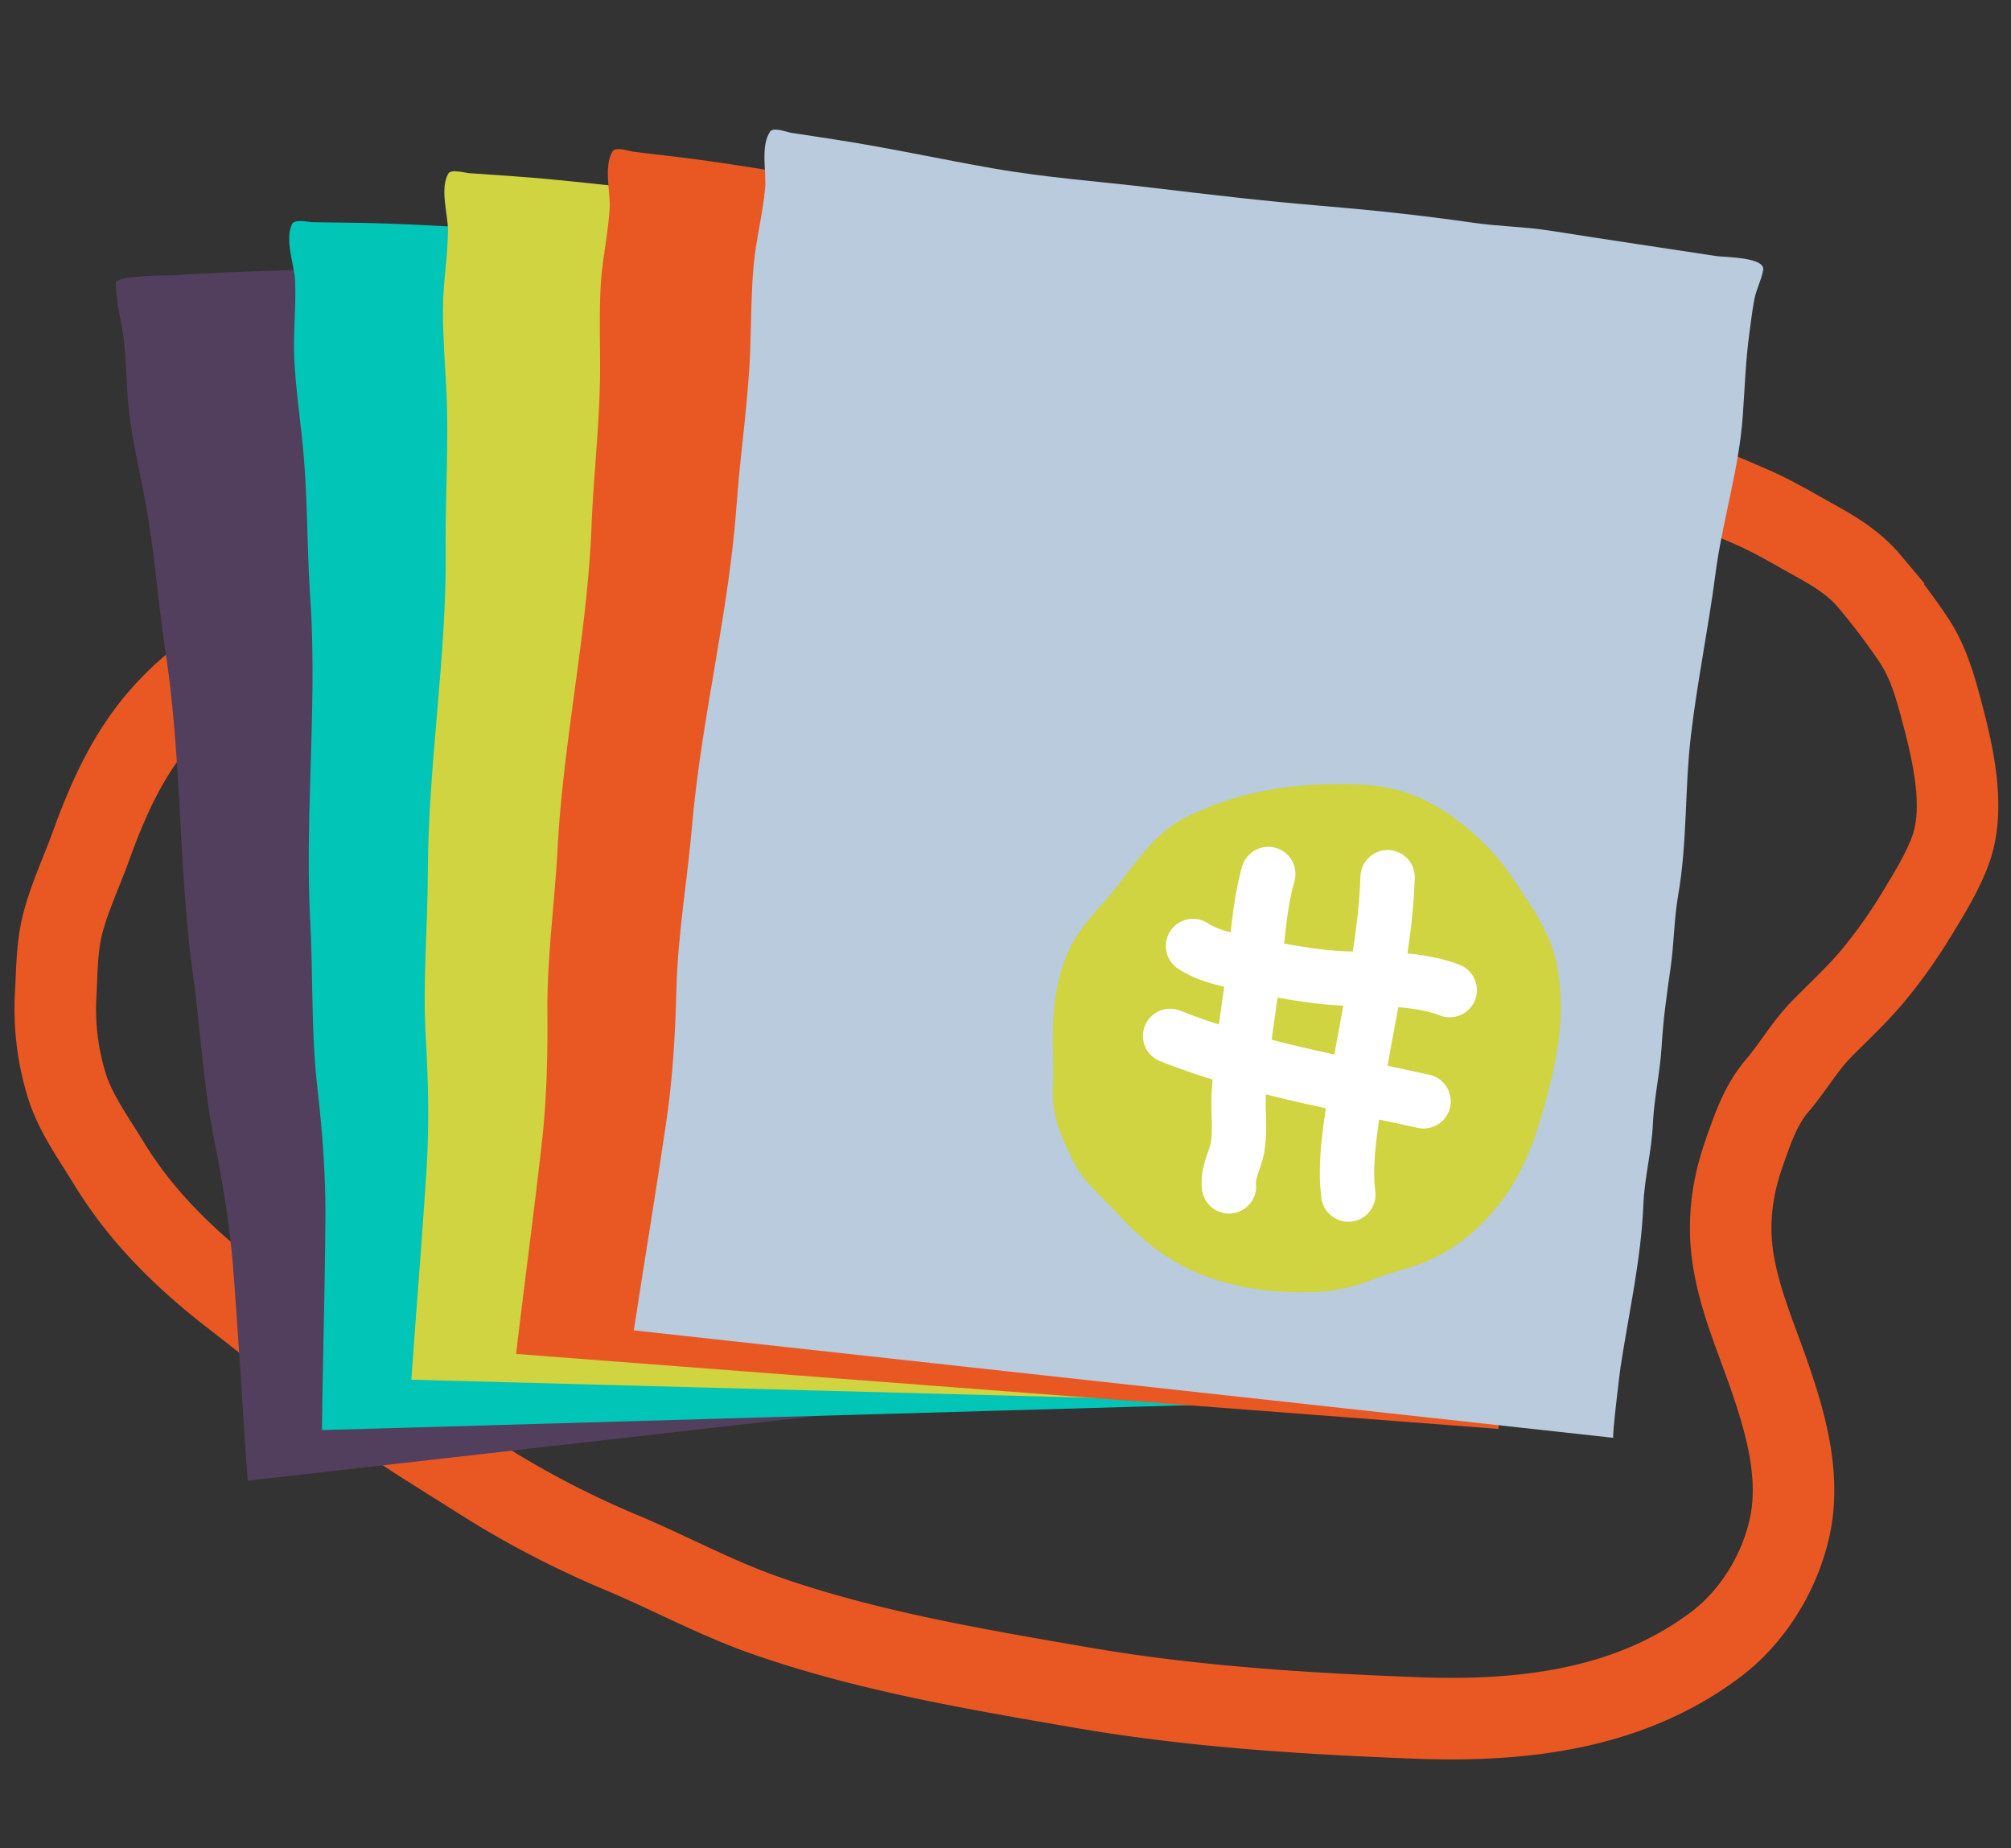
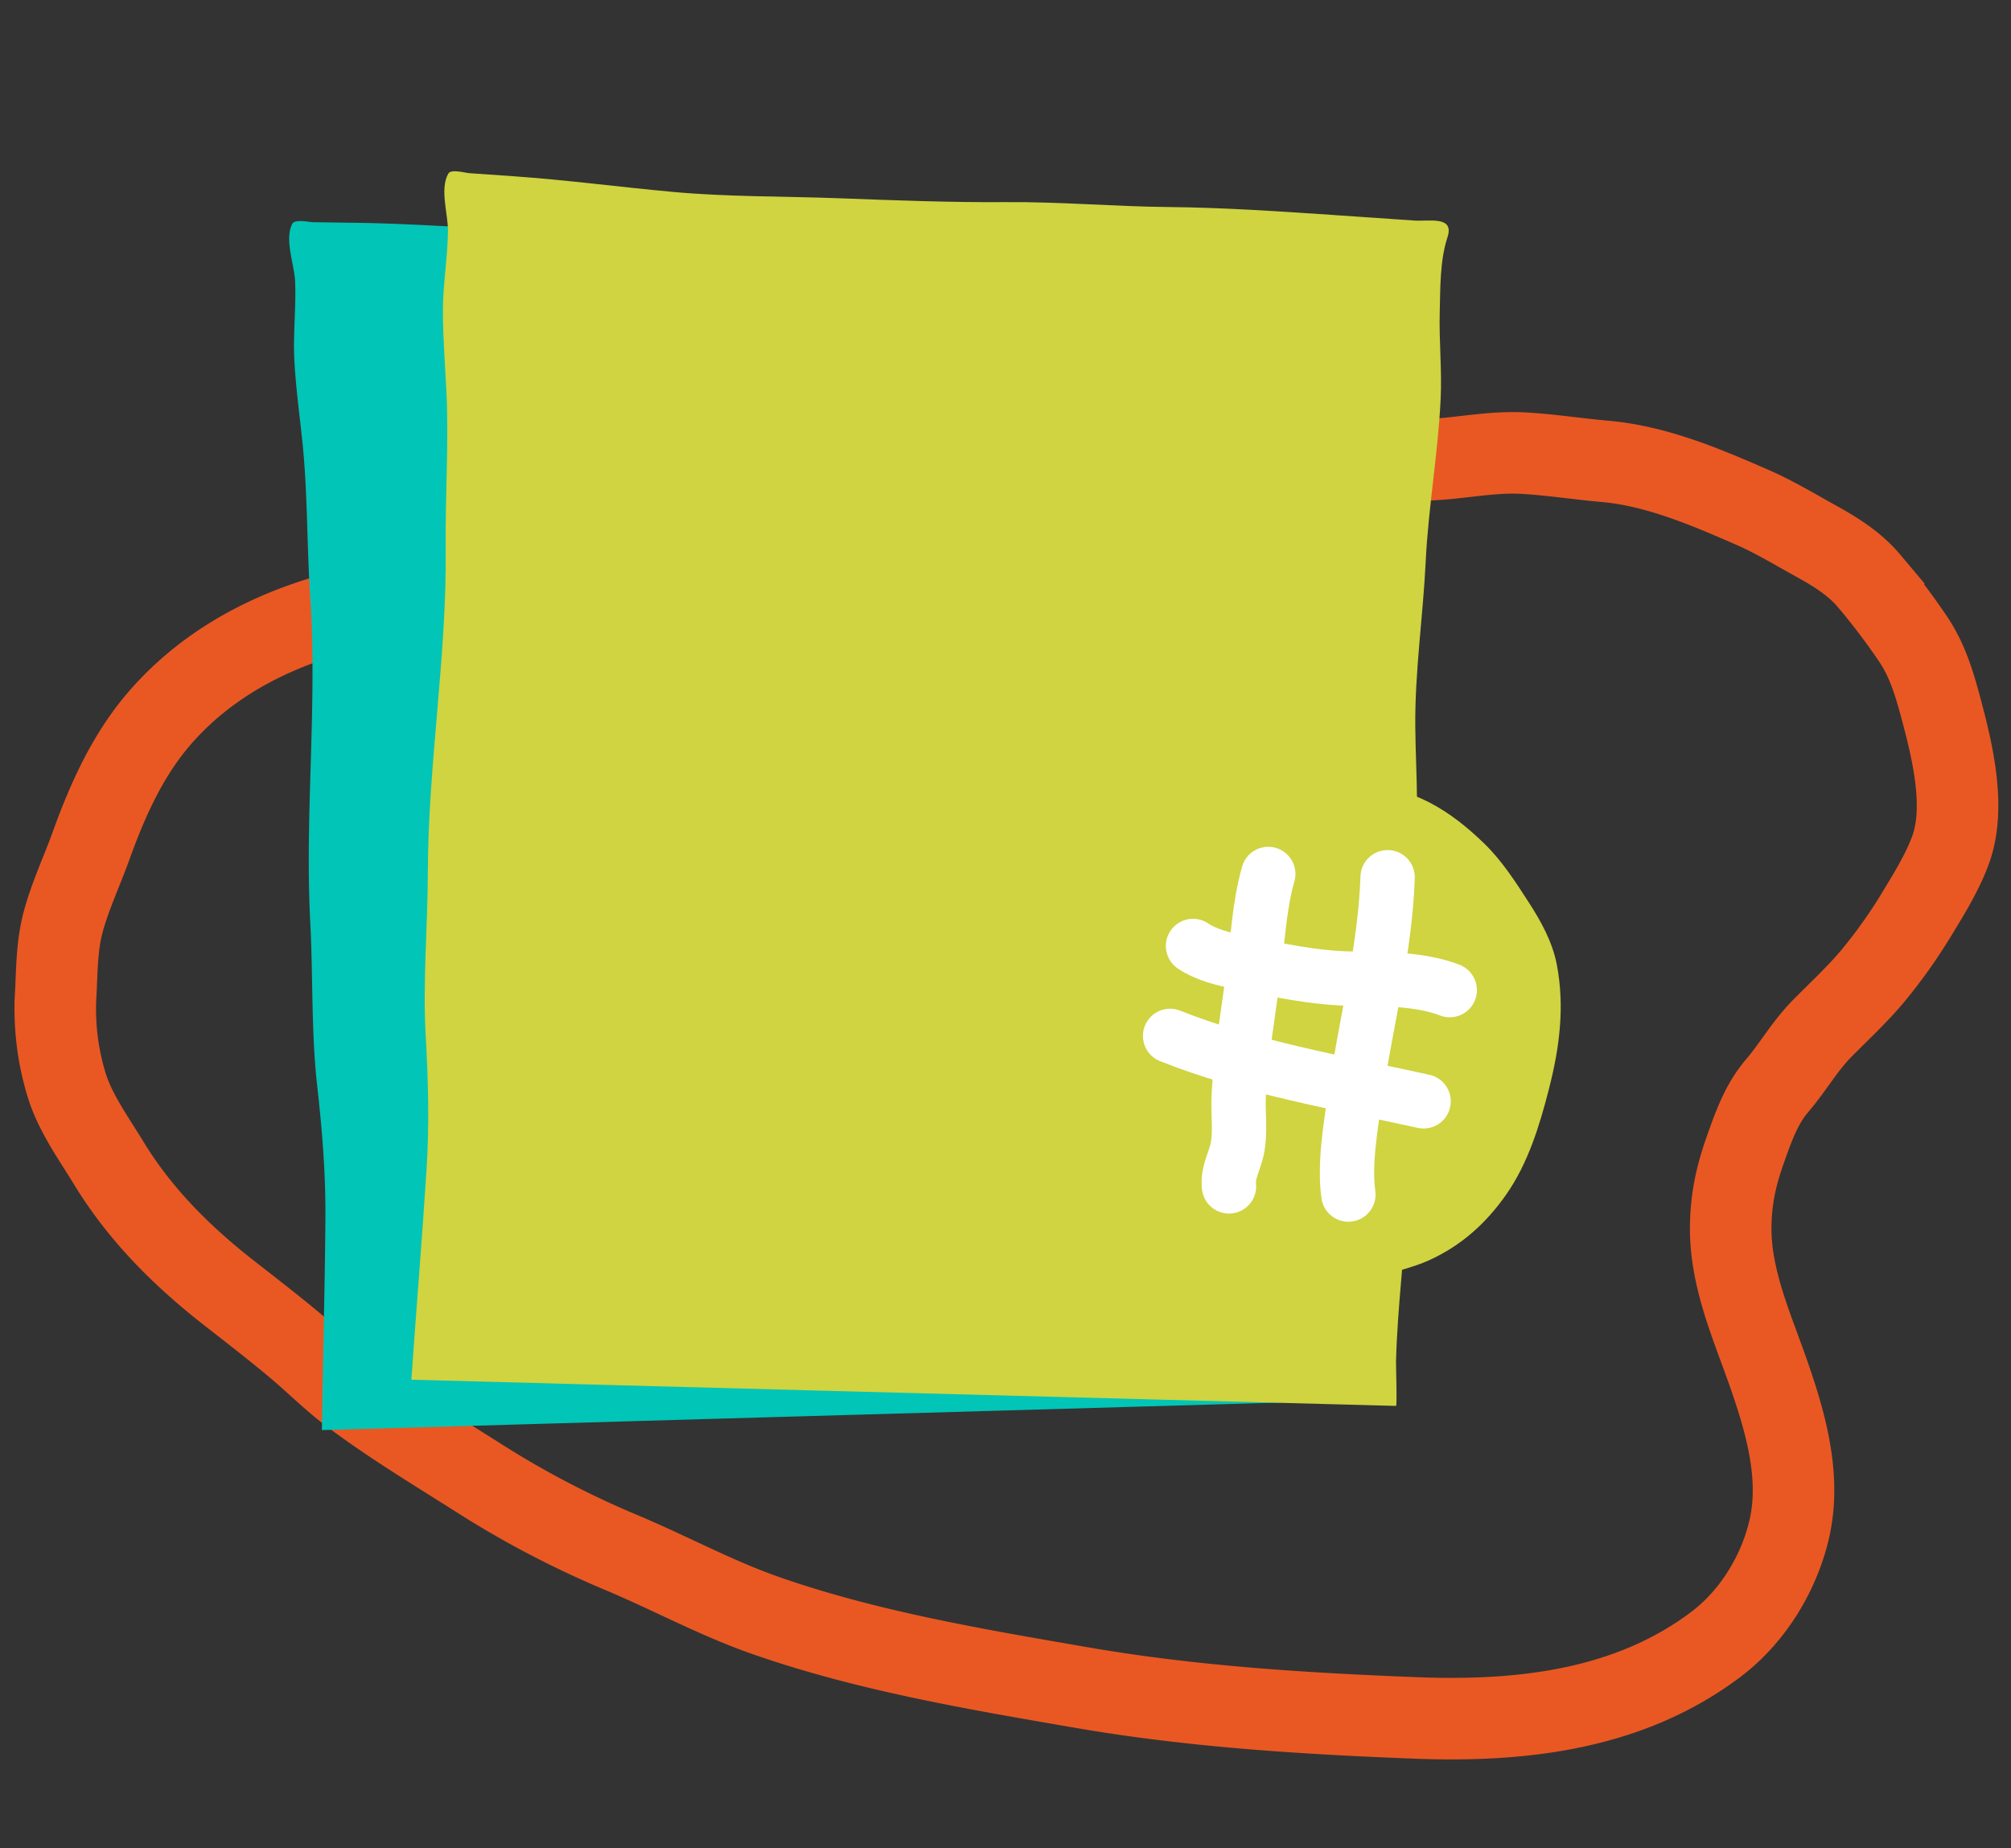
<svg xmlns="http://www.w3.org/2000/svg" version="1.0" id="Layer_1" x="0" y="0" width="74" height="68" viewBox="10.467 13 74 68" xml:space="preserve">
  <rect x="10.467" y="13" width="74" height="68" fill="#333333" stroke="none" />
  <style>.st4{fill:none;stroke-linecap:round;stroke-miterlimit:10;stroke:#fff;stroke-width:2}.st7{fill:#cfd440}</style>
-   <path d="M43.295 26.69l-.158.062.001.001c.051-.019.104-.039.157-.063z" fill="#ff2659" />
+   <path d="M43.295 26.69l-.158.062.001.001c.051-.019.104-.039.157-.063" fill="#ff2659" />
  <path d="M12.517 49.583c.046-.884.041-1.782.27-2.645.253-.952.696-1.893 1.031-2.821.615-1.705 1.363-3.374 2.568-4.747 2.359-2.691 5.852-3.982 9.343-4.336 1.921-.196 3.868.126 5.787.244 2.002.123 4.005.18 6.011.202 3.918.042 7.846-.297 11.567-1.567l.023.005c.494-.3 1.451-.51 2.068-.691a12.684 12.684 0 002.327-.938c.815-.423 1.684-.685 2.569-.919.818-.217 1.496-.696 2.296-.951.82-.262 1.564-.415 2.426-.444.979-.034 2-.016 2.974-.113.925-.092 1.831-.243 2.764-.189.996.056 1.989.214 2.983.301 1.893.166 3.701.938 5.426 1.691.78.34 1.502.775 2.243 1.186.77.426 1.487.85 2.059 1.53a24.337 24.337 0 011.63 2.157c.531.796.784 1.683 1.028 2.598.408 1.529.889 3.544.35 5.088-.282.803-.794 1.641-1.237 2.367a19.066 19.066 0 01-1.66 2.339c-.572.679-1.222 1.278-1.845 1.909-.642.65-1.069 1.42-1.656 2.106-.583.68-.872 1.512-1.169 2.348-.341.961-.528 1.808-.54 2.83-.021 1.939.806 3.713 1.431 5.522.608 1.764 1.149 3.694.735 5.562-.366 1.647-1.344 3.256-2.694 4.279-3.207 2.429-7.18 2.871-11.072 2.719-4.133-.16-8.234-.416-12.317-1.122-3.909-.676-7.907-1.348-11.657-2.668-1.786-.63-3.479-1.551-5.226-2.285a34.644 34.644 0 01-5.184-2.698c-1.6-1.018-3.269-2.016-4.785-3.155-.706-.53-1.331-1.16-2.006-1.728-.791-.664-1.608-1.296-2.423-1.931-1.771-1.38-3.322-2.912-4.496-4.843-.539-.885-1.191-1.783-1.514-2.775a9.491 9.491 0 01-.428-3.417c.057-1.097-.059 1.109 0 0z" fill="none" stroke="#e95823" stroke-width="3" stroke-miterlimit="10" />
-   <path d="M19.58 67.479c-.184-2.582-.33-5.167-.527-7.747-.125-1.634-.39-3.223-.712-4.828-.396-1.977-.493-3.998-.767-5.992-.543-3.942-.411-7.971-1.014-11.903-.29-1.894-.41-3.806-.773-5.694-.176-.922-.382-1.839-.521-2.769-.145-.965-.129-1.932-.226-2.899-.077-.766-.303-1.451-.313-2.228-.003-.302 1.899-.274 2.145-.291 1.959-.139 3.928-.16 5.89-.253 2.004-.095 3.962-.38 5.954-.593 1.996-.213 3.996-.424 5.986-.688 4.004-.529 8.017-.955 12.047-1.25l2.951-.212c.295-.021 1.771-.366 1.796.121.019.39-.091.783-.076 1.178.017.458.076.912.106 1.369.066 1.003.297 1.984.441 2.977.289 1.987.111 3.994.305 5.985.191 1.949.207 3.911.418 5.857.211 1.926.738 3.812.832 5.752.044.902.249 1.786.32 2.687.077.971.155 1.919.315 2.881.158.947.144 1.903.315 2.854.177.982.133 1.988.315 2.972.364 1.967.357 4.025.5 6.02.015.21.259 2.597.316 2.591a2.103 2.103 0 00-.111.014l-.723.081c-6.729.768-13.455 1.533-20.182 2.301-5.001.567-10.004 1.137-15.007 1.707z" fill="#523e5d" />
  <path d="M22.312 65.616c.035-2.588.109-5.176.129-7.764.013-1.639-.115-3.244-.299-4.872-.228-2.002-.151-4.023-.258-6.035-.209-3.975.264-7.976 0-11.946-.13-1.938-.091-3.88-.297-5.817-.104-.972-.236-1.942-.288-2.919-.053-.979.07-1.953.026-2.93-.027-.595-.397-1.526-.104-2.099.094-.183.617-.061.768-.059l1.611.023c1.965.027 3.935.181 5.9.251 2.041.074 4.055-.065 6.093-.103 2.049-.037 4.111-.069 6.157-.197 2.003-.126 4.007-.061 6.011-.151 2.04-.092 4.064-.065 6.109-.041.982.012 1.964.024 2.946.038.523.007 1.469-.269 1.246.547-.231.859-.158 1.843-.135 2.725.026 1.003.18 1.998.207 3.002.056 2.005-.241 3.993-.217 5.998.023 2.022-.165 4.043-.062 6.065.049.945.193 1.877.224 2.823.033 1.006.041 2.022.09 3.025.042.89.099 1.763.088 2.654-.012.981.123 1.959.103 2.935-.043 1.945.071 3.904.169 5.848.101 2.017-.056 4.069-.079 6.088-.003.165.117 1.87.098 1.87a109.434 109.434 0 01-.96.028c-6.85.196-13.701.394-20.55.589-4.909.143-9.817.284-14.726.424z" fill="#01c5b6" />
  <path class="st7" d="M25.604 63.762c.179-2.582.395-5.161.559-7.744.104-1.635.063-3.247-.03-4.881-.116-2.014.072-4.027.077-6.041.009-3.98.703-7.95.657-11.928-.022-1.941.123-3.879.024-5.825-.05-.977-.128-1.952-.126-2.931.001-.98.177-1.946.186-2.924.006-.597-.311-1.542.013-2.101.104-.178.619-.026.771-.016l1.607.112c1.961.136 3.917.397 5.877.577 2.033.186 4.052.158 6.09.233 2.047.076 4.107.158 6.157.143 2.006-.016 4.004.162 6.01.181 2.042.02 4.062.159 6.102.296.98.066 1.96.133 2.94.202.521.037 1.481-.188 1.212.615-.279.854-.261 1.851-.284 2.741-.029 1.066.084 2.132.034 3.199-.095 2.009-.453 3.984-.551 5.995-.098 2.022-.4 4.031-.383 6.06.008.94.06 1.877.064 2.818.005 1.004-.121 2.036-.07 3.034.045.881-.019 1.758-.078 2.636-.065.987.031 1.979-.068 2.962-.192 1.93-.047 3.897-.136 5.835-.095 2.027-.369 4.052-.421 6.082-.004.151.046 1.634 0 1.633l-.171-.004-.83-.022-20.628-.547c-4.869-.132-9.736-.261-14.604-.39z" />
-   <path d="M29.457 62.814c.306-2.569.65-5.136.942-7.708.185-1.627.224-3.238.211-4.876-.017-2.016.27-4.019.376-6.029.21-3.974 1.097-7.905 1.25-11.88.075-1.941.316-3.868.313-5.816-.001-.978-.031-1.957.019-2.934.05-.979.275-1.936.332-2.912.035-.596-.233-1.556.117-2.098.112-.172.621.005.771.023l1.6.191c1.952.233 3.894.591 5.841.869 1.985.282 3.965.355 5.958.526 2.001.172 4.008.344 6.014.446 1.92.097 3.854.233 5.766.446.952.105 1.905.082 2.859.2 1.065.133 2.132.259 3.198.385.979.116 1.958.23 2.938.347.295.035 1.809-.026 1.741.457-.054.386-.236.752-.297 1.143-.07.452-.097.91-.153 1.364-.132 1.06-.076 2.13-.137 3.195-.115 2.018-.659 3.975-.841 5.983-.184 2.012-.573 4-.702 6.017-.127 1.958-.098 3.9-.296 5.855-.188 1.848-.232 3.72-.391 5.571-.168 1.944-.41 3.892-.46 5.845-.053 2.006-.462 4.043-.696 6.034a66.159 66.159 0 00-.124 2.115l-.142-.011-.776-.06-20.417-1.559c-4.938-.375-9.876-.752-14.814-1.129z" fill="#e95823" />
-   <path d="M33.79 61.946c.391-2.559.819-5.111 1.195-7.672.238-1.621.332-3.229.372-4.866.049-2.015.401-4.008.575-6.014.343-3.965 1.359-7.865 1.641-11.833.137-1.937.443-3.855.505-5.802.031-.977.033-1.957.115-2.932.083-.977.339-1.925.428-2.898.054-.598-.18-1.558.187-2.092.117-.169.621.025.769.048l1.593.244c1.943.298 3.872.72 5.809 1.061 1.976.348 3.951.486 5.938.723 1.994.238 3.994.476 5.995.644 1.916.16 3.846.359 5.748.636.949.138 1.903.145 2.854.295 1.061.168 2.122.33 3.184.49l2.923.443c.293.044 1.809.034 1.727.514-.062.357-.247.692-.319 1.052-.082.409-.126.824-.184 1.236-.147 1.048-.174 2.094-.253 3.147-.146 1.946-.747 3.804-.998 5.729-.26 1.998-.672 3.975-.907 5.976-.229 1.945-.128 3.923-.467 5.857-.154.889-.151 1.796-.281 2.69-.14.964-.272 1.908-.328 2.88-.057.959-.278 1.889-.322 2.852-.044.999-.309 1.97-.35 2.969-.08 2-.54 4.006-.841 5.981-.031.208-.321 2.59-.263 2.597l-.112-.014-.724-.079-20.19-2.214-15.019-1.648z" fill="#b9cbdd" />
  <path class="st7" d="M67.749 48.467c-.164-.83-.583-1.581-1.039-2.286-.487-.751-.97-1.506-1.615-2.135-1.296-1.259-2.64-2.083-4.474-2.173-1.86-.091-3.683.071-5.438.73-.658.249-1.316.528-1.863.983-.658.55-1.203 1.33-1.727 2.004-.508.655-1.163 1.261-1.588 1.976-.464.779-.702 1.824-.769 2.719-.067.929.016 1.86-.025 2.791-.042 1.008.304 1.706.726 2.597.393.83 1.062 1.331 1.667 1.994.655.719 1.333 1.309 2.179 1.796 1.564.896 3.491 1.166 5.276 1.06.687-.04 1.329-.21 1.964-.467.668-.27 1.367-.388 2.029-.688 1.18-.535 2.095-1.355 2.837-2.415.805-1.149 1.229-2.533 1.573-3.879.392-1.521.593-3.049.287-4.607-.245-1.246.26 1.332 0 0z" />
  <path class="st4" d="M57.136 45.155c-.343 1.195-.391 2.511-.555 3.747-.193 1.441-.45 2.927-.531 4.379-.038.655.077 1.352-.055 1.988-.095.456-.363.875-.304 1.38m5.837-11.374c-.087 2.661-.804 5.373-1.19 8.008-.17 1.159-.41 2.543-.254 3.667" />
  <path class="st4" d="M54.367 47.804c.469.319 1.101.474 1.648.588 1.354.28 2.872.608 4.253.615 1.134.005 2.499.014 3.546.421m-10.29 1.685c2.952 1.174 6.261 1.727 9.328 2.407" />
</svg>